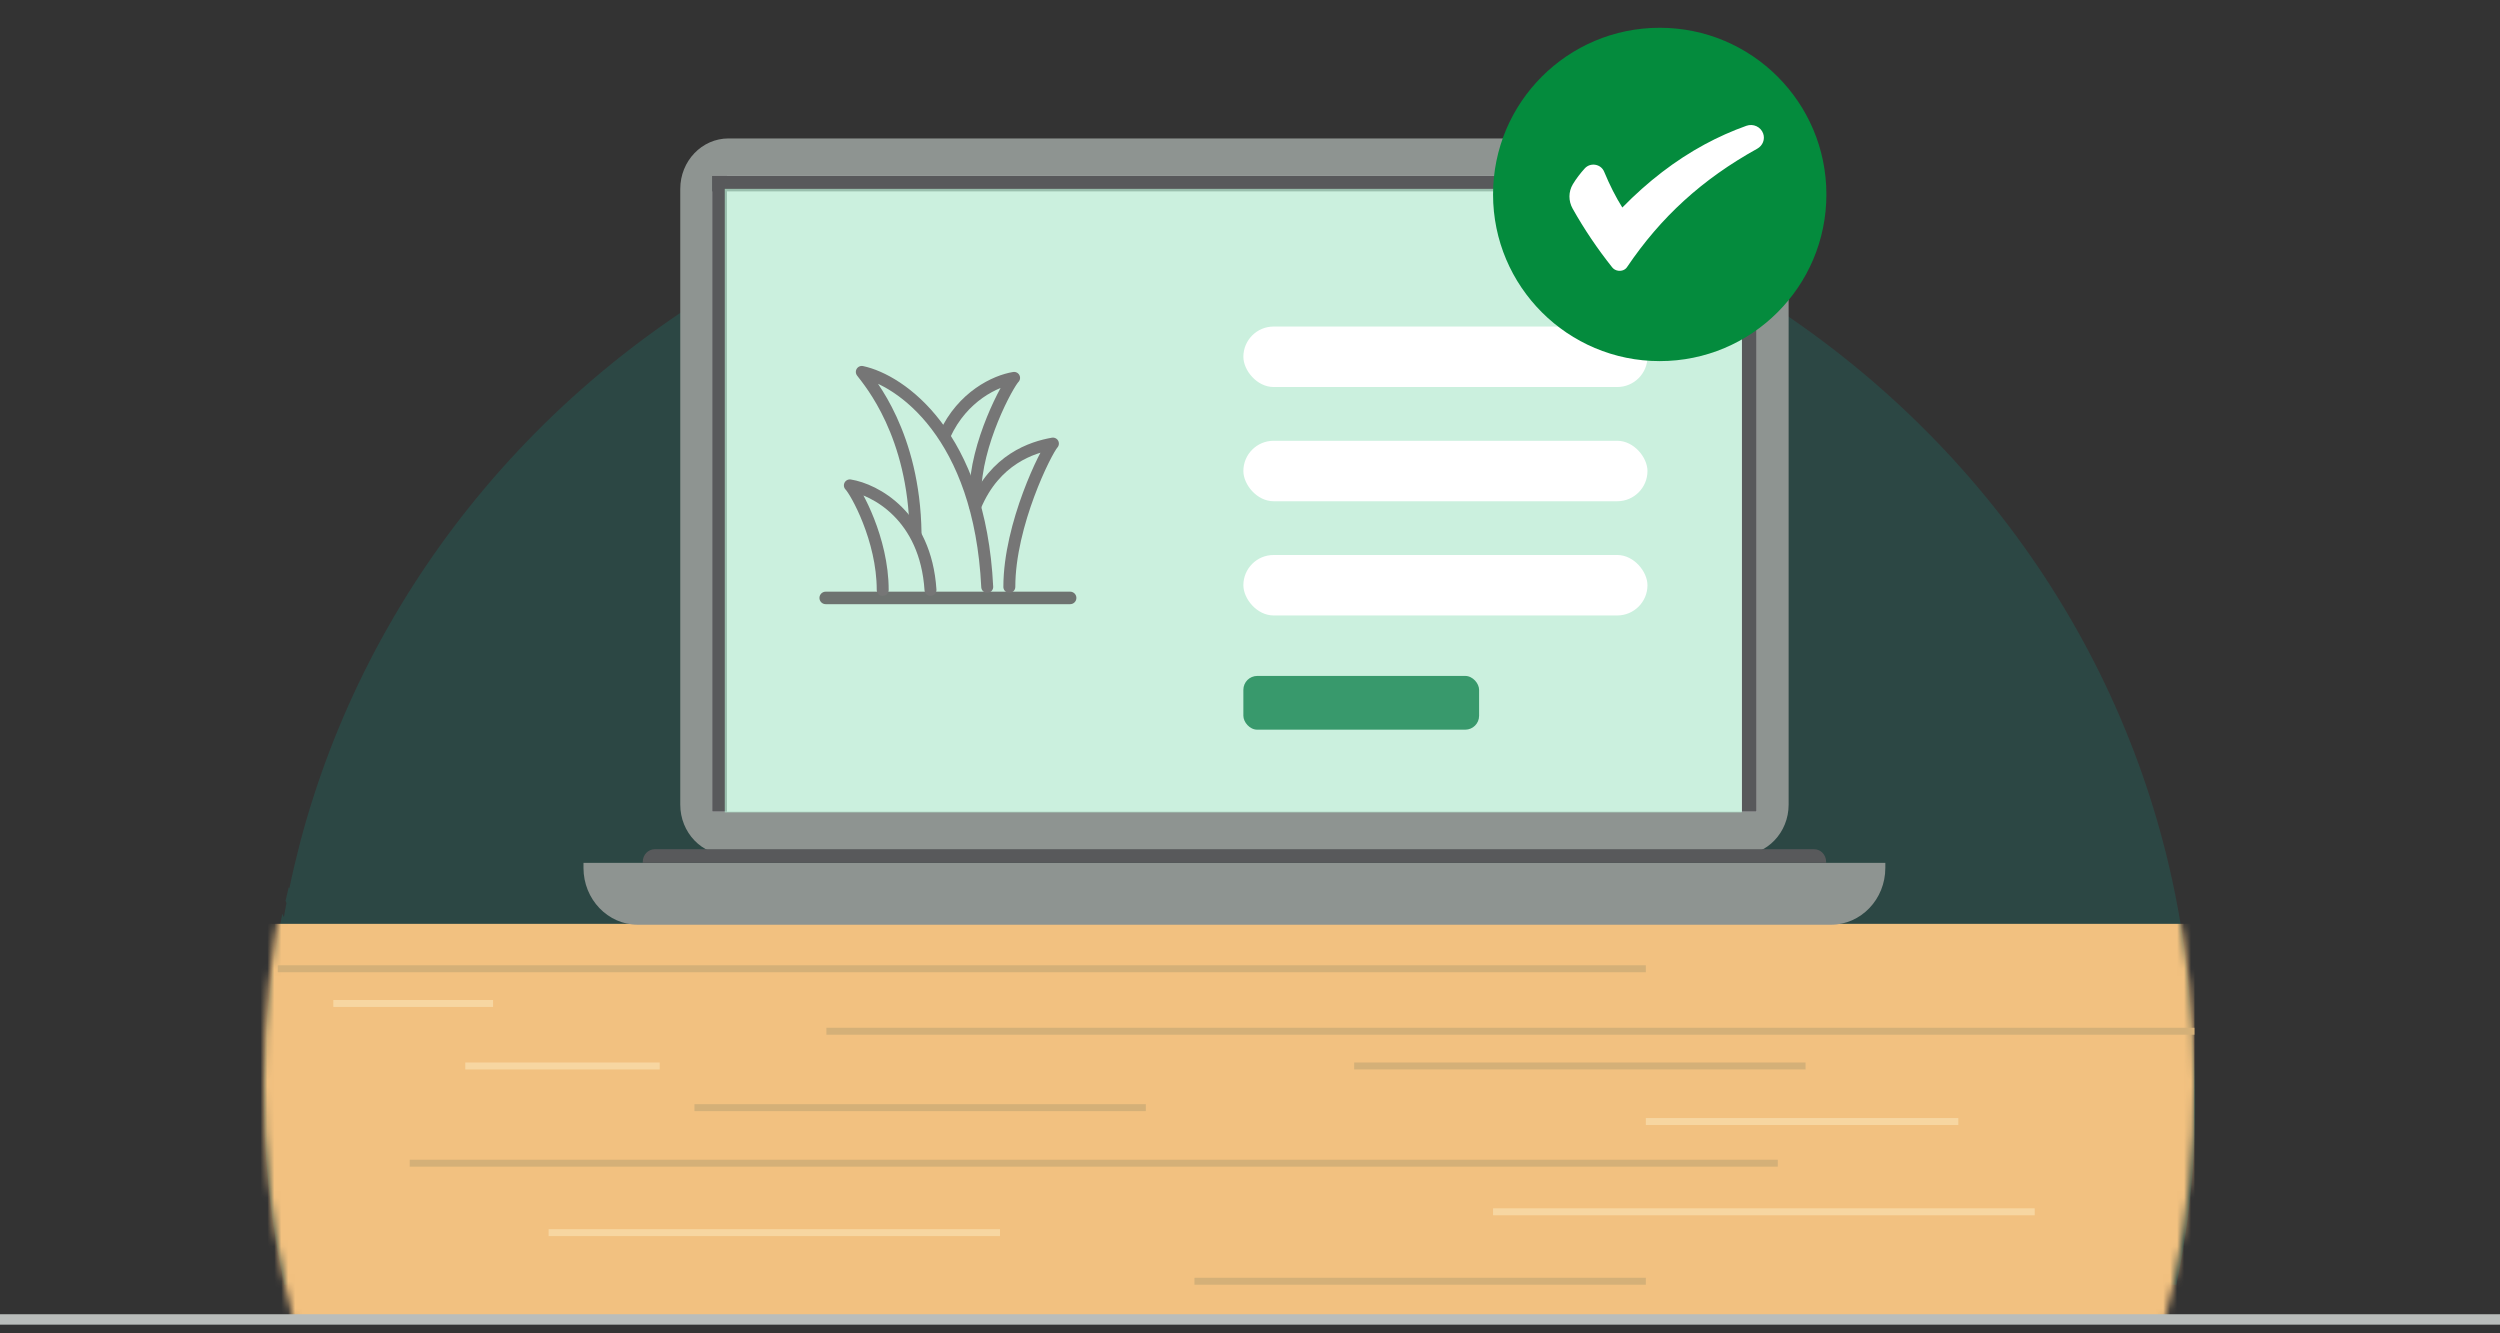
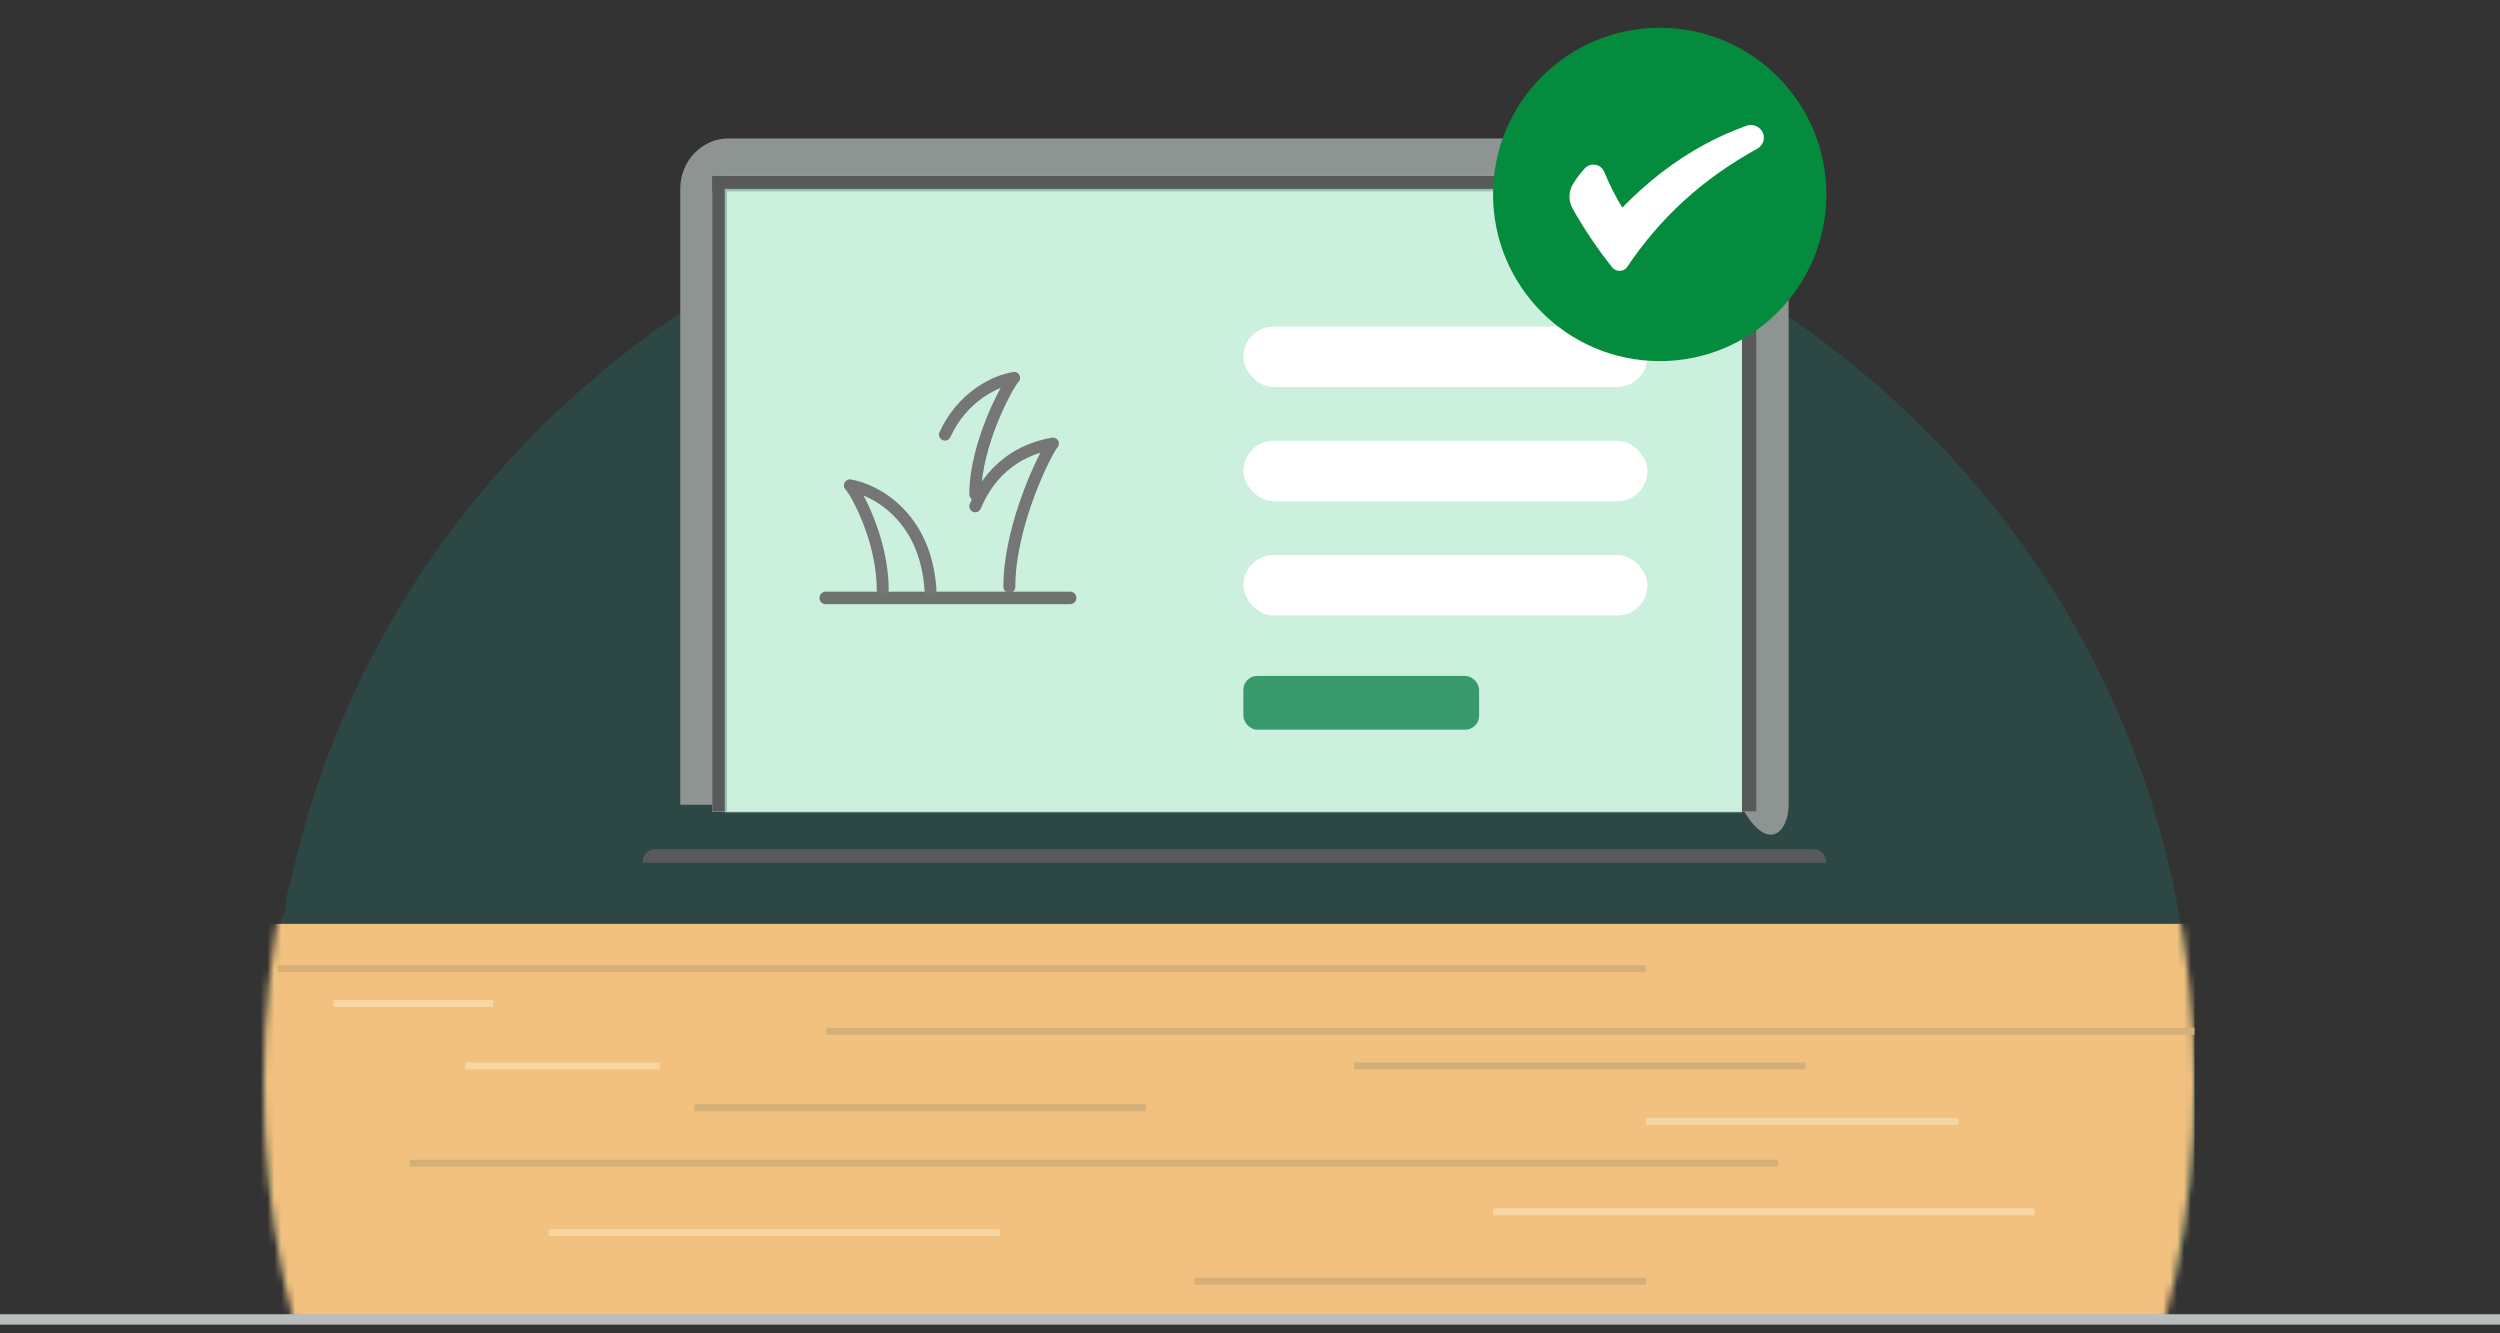
<svg xmlns="http://www.w3.org/2000/svg" width="360" height="192" viewBox="0 0 360 192" fill="none">
  <rect x="0" y="0" width="360" height="192" fill="#333333" stroke="none" />
  <path fill-rule="evenodd" clip-rule="evenodd" d="M40.877 132.077C40.846 132.007 40.814 131.937 40.783 131.867C40.739 131.772 40.697 131.678 40.655 131.586C37.017 149.229 37.119 167.396 40.955 185H313.4C316.005 172.615 316.724 159.956 315.555 147.418C314.997 136.43 313.019 125.521 309.643 114.945C303.884 96.901 294.19 80.242 281.206 66.076C268.221 51.911 252.244 40.565 234.339 32.792C216.433 25.02 197.009 21 177.36 21C157.711 21 138.287 25.02 120.381 32.792C102.475 40.565 86.498 51.911 73.514 66.076C60.529 80.242 50.835 96.901 45.076 114.945C43.712 119.217 42.577 123.544 41.671 127.909C41.638 127.867 41.604 127.826 41.57 127.785C41.42 128.392 41.271 129.031 41.121 129.718C41.165 129.823 41.209 129.927 41.25 130.024C41.12 130.708 40.996 131.392 40.877 132.077Z" fill="#00C5B1" fill-opacity="0.14" />
  <g clip-path="url(#clip0_1572_3165)">
    <mask id="mask0_1572_3165" style="mask-type:alpha" maskUnits="userSpaceOnUse" x="38" y="17" width="278" height="278">
      <circle cx="177" cy="156" r="139" fill="#D9D9D9" />
    </mask>
    <g mask="url(#mask0_1572_3165)">
      <rect x="37" y="131" width="279" height="59" fill="#F2C180" />
    </g>
    <line x1="40" y1="139.5" x2="237" y2="139.5" stroke="#D4B078" />
    <line x1="119" y1="148.5" x2="316" y2="148.5" stroke="#D4B078" />
    <line x1="100" y1="159.5" x2="165" y2="159.5" stroke="#D4B078" />
    <line x1="48" y1="144.5" x2="71" y2="144.5" stroke="#F7D6A1" />
    <line x1="67" y1="153.5" x2="95" y2="153.5" stroke="#F7D6A1" />
    <line x1="195" y1="153.5" x2="260" y2="153.5" stroke="#D4B078" />
    <line x1="237" y1="161.5" x2="282" y2="161.5" stroke="#F7D6A1" />
    <line y1="-0.5" x2="197" y2="-0.5" transform="matrix(-1 0 0 1 256 168)" stroke="#D4B078" />
    <line y1="-0.5" x2="78" y2="-0.5" transform="matrix(-1 0 0 1 293 175)" stroke="#F7D6A1" />
    <line y1="-0.5" x2="65" y2="-0.5" transform="matrix(-1 0 0 1 237 185)" stroke="#D4B078" />
    <line y1="-0.5" x2="65" y2="-0.5" transform="matrix(-1 0 0 1 144 178)" stroke="#F7D6A1" />
  </g>
-   <path d="M250.615 19.935H104.905C101.068 19.935 97.958 23.187 97.958 27.198V115.878C97.958 119.889 101.068 123.141 104.905 123.141H250.615C254.452 123.141 257.562 119.889 257.562 115.878V27.198C257.562 23.187 254.452 19.935 250.615 19.935Z" fill="#8E9491" />
+   <path d="M250.615 19.935H104.905C101.068 19.935 97.958 23.187 97.958 27.198V115.878H250.615C254.452 123.141 257.562 119.889 257.562 115.878V27.198C257.562 23.187 254.452 19.935 250.615 19.935Z" fill="#8E9491" />
  <path d="M252.958 25.328H102.551V116.884H252.958V25.328Z" fill="white" />
  <path d="M104.685 25.328H102.551V116.884H104.685V25.328Z" fill="#58595B" />
  <path d="M252.959 25.328H250.824V116.884H252.959V25.328Z" fill="#58595B" />
  <path d="M102.551 25.328V27.559L252.958 27.559V25.328L102.551 25.328Z" fill="#58595B" />
-   <path d="M84.022 124.257H271.487V124.979C271.487 129.496 267.983 133.161 263.662 133.161H91.848C87.527 133.161 84.022 129.496 84.022 124.979V124.257Z" fill="#8E9491" />
  <path d="M94.286 122.288H261.234C262.186 122.288 262.961 123.097 262.961 124.093V124.257H92.559V124.093C92.559 123.097 93.334 122.288 94.286 122.288Z" fill="#58595B" />
  <rect x="104.367" y="27.194" width="146.447" height="89.793" fill="#B5EAD0" fill-opacity="0.7" />
  <rect x="179.045" y="47.024" width="58.191" height="8.707" rx="4.354" fill="white" />
  <rect x="179.045" y="63.472" width="58.191" height="8.707" rx="4.354" fill="white" />
  <rect x="179.045" y="79.919" width="58.191" height="8.707" rx="4.354" fill="white" />
  <rect x="179.045" y="97.334" width="33.945" height="7.74" rx="2" fill="#38996C" />
  <circle cx="239" cy="28" r="24" fill="#048B3D" />
  <g clip-path="url(#clip1_1572_3165)">
    <path d="M245.46 20.801C241.263 23.074 237.281 26.128 233.616 29.883C232.678 28.391 231.818 26.7 230.994 24.719C230.531 23.606 229.024 23.35 228.206 24.25C227.59 24.927 226.969 25.728 226.487 26.535C225.842 27.613 225.844 28.943 226.458 30.038C228.11 32.981 230.024 35.824 232.163 38.509C232.372 38.771 232.683 38.941 233.038 38.988C233.541 39.054 234.03 38.854 234.283 38.477C239.158 31.257 245.106 25.812 253.047 21.41C253.833 20.974 254.194 20.06 253.897 19.228C253.555 18.268 252.468 17.761 251.486 18.112C249.415 18.852 247.402 19.749 245.46 20.801L245.46 20.801Z" fill="white" />
  </g>
  <line x1="118.9" y1="86.1" x2="154.1" y2="86.1" stroke="#6E7370" stroke-width="1.8" stroke-linecap="round" />
  <path d="M0 190H360" stroke="#B9BDBB" stroke-width="1.5" />
  <path d="M127.11 84.945C127.11 77.635 123.24 70.755 122.38 69.895C125.963 70.468 133.302 74.281 133.99 84.945" stroke="#767676" stroke-width="1.72" stroke-linecap="round" stroke-linejoin="round" />
  <path d="M140.44 71.185C140.44 63.875 145.17 55.275 146.03 54.415C143.36 54.842 138.606 57.068 136.071 62.585" stroke="#767676" stroke-width="1.72" stroke-linecap="round" stroke-linejoin="round" />
  <path d="M145.345 84.515C145.345 75.518 150.655 64.933 151.62 63.875C148.623 64.401 143.286 66.114 140.44 72.905" stroke="#767676" stroke-width="1.72" stroke-linecap="round" stroke-linejoin="round" />
-   <path d="M142.16 84.515C141.09 62.578 129.674 54.734 124.1 53.555C125.254 55.081 131.637 62.503 131.84 76.775" stroke="#767676" stroke-width="1.72" stroke-linecap="round" stroke-linejoin="round" />
  <defs>
    <clipPath id="clip0_1572_3165">
      <rect width="284.61" height="59.01" fill="white" transform="translate(35 133)" />
    </clipPath>
    <clipPath id="clip1_1572_3165">
      <rect width="28" height="21" fill="white" transform="translate(226 18)" />
    </clipPath>
  </defs>
</svg>